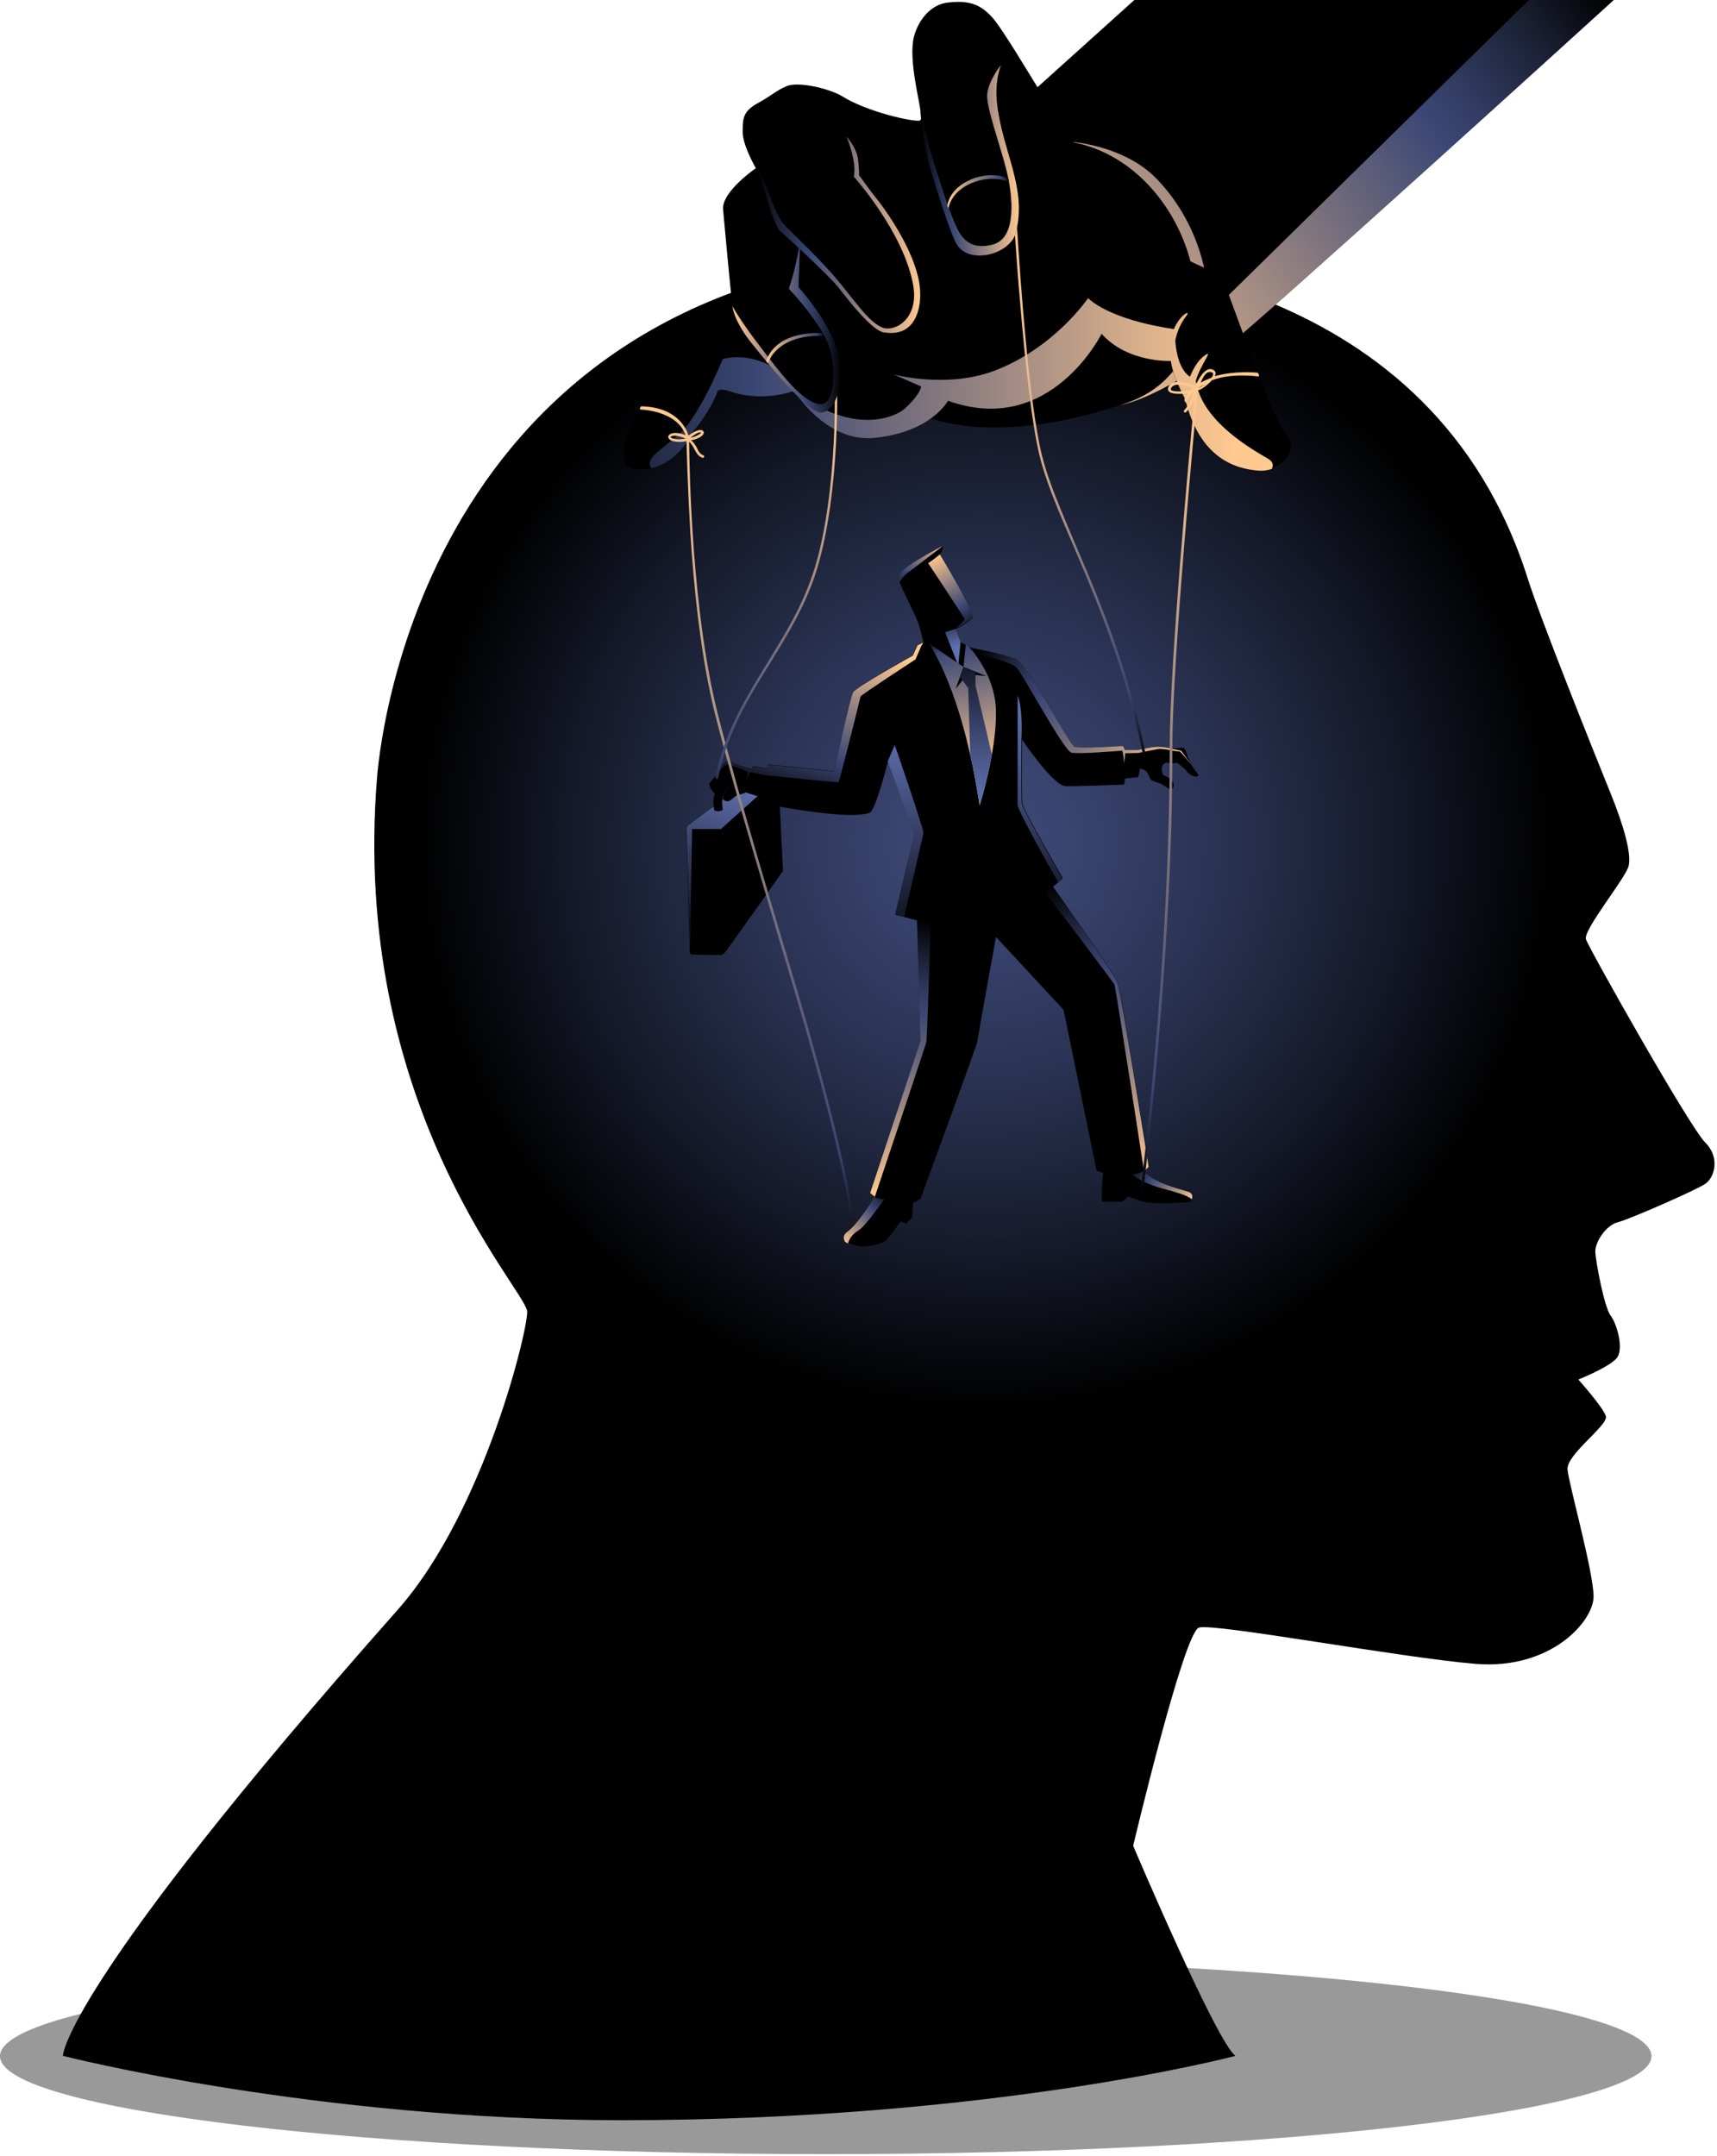
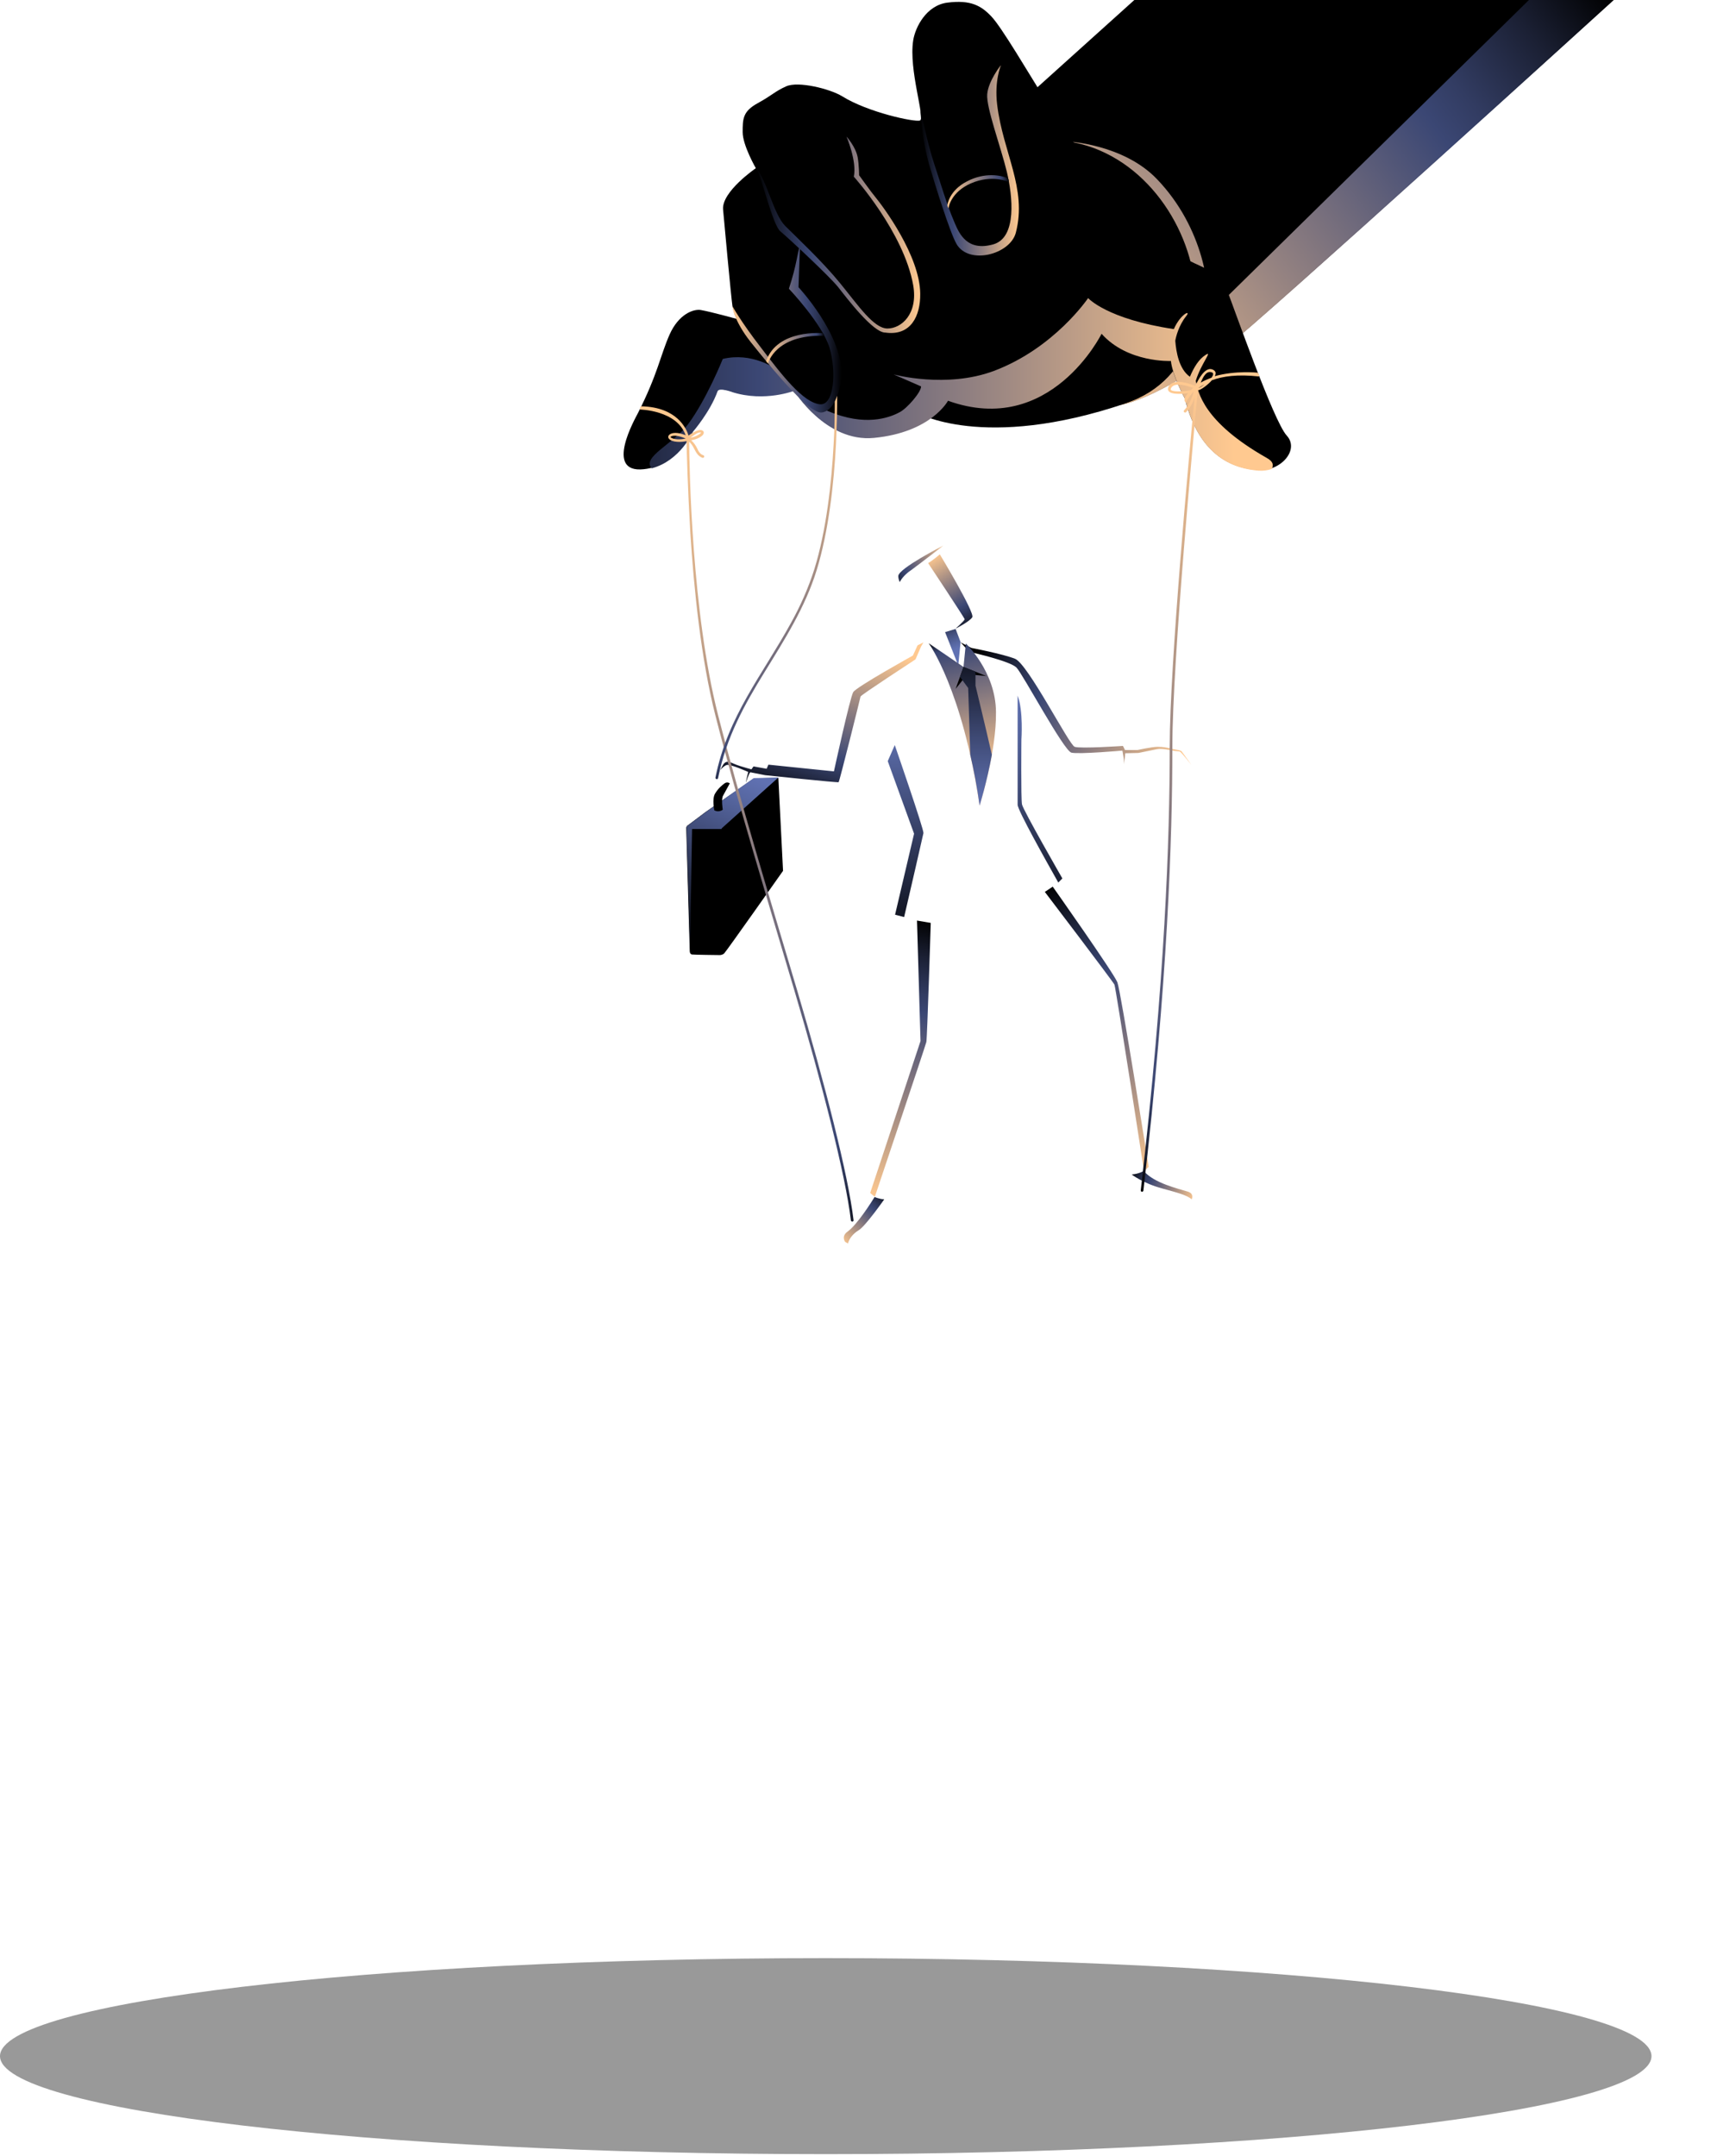
<svg xmlns="http://www.w3.org/2000/svg" width="587" height="737" viewBox="0 0 587 737" fill="none">
  <g clip-path="url(#clip0)">
    <path opacity="0.4" d="M282.3 736.4C438.21 736.4 564.6 721.402 564.6 702.9C564.6 684.398 438.21 669.4 282.3 669.4C126.39 669.4 0 684.398 0 702.9C0 721.402 126.39 736.4 282.3 736.4Z" fill="black" />
-     <path d="M135.8 550.5C165.9 516.6 181 452.5 180.2 448.1C178.7 439.8 119.9 377 128.9 265.8C130.5 246.1 150 85.9 336.2 85.9C382.3 85.9 489.9 95.3 522.3 197.8C526.6 211.4 544.7 256.6 550.5 270.9C555.1 282.2 557.8 291.8 556.8 296C555.8 300.2 541.1 318 542.2 321.1C543.2 324.2 577.7 385.4 583 390.6C588.2 395.8 586.1 402.6 583 404.7C579.9 406.8 557.4 416.7 553.2 417.8C549 418.8 545.4 424.6 545.4 427.7C545.4 430.8 548.5 447 550.6 449.7C552.7 452.3 555.3 461.2 552.7 464.3C550.1 467.4 539.6 471.6 539.6 471.6C539.6 471.6 548 481 549 484.1C550 487.2 535.4 497.2 535.9 502.4C536.4 507.6 544.8 537.4 544.8 545.8C544.8 554.2 530.2 570.9 504.5 568.8C478.9 566.7 415.1 554.8 409.9 556.4C404.7 558 387.4 631 387.4 631C387.4 631 416.1 698.6 422.4 702.8C422.4 702.8 339.6 724.8 212.5 724.8C107.5 724.8 21.5 702.8 21.5 702.8C21.5 702.8 21.5 679.6 135.8 550.5Z" fill="url(#paint0_radial)" />
    <path fill-rule="evenodd" clip-rule="evenodd" d="M241.2 277.6L235.2 282.1C235.2 282.1 234.7 282.3 234.6 283L235.8 324.9C235.8 324.9 235.7 326.2 236.6 326.3C237.1 326.4 246.1 326.5 246.1 326.5C246.1 326.5 247 326.5 247.6 325.9C248.4 325.1 267.7 297.7 267.7 297.7L266.1 265.9L257.7 266.1L241.2 277.6Z" fill="black" />
    <path fill-rule="evenodd" clip-rule="evenodd" d="M246.7 283.2L266.1 265.8L257.7 266L241.3 277.6L235.3 282.1C235.3 282.1 234.8 282.3 234.7 283L235.9 324.9C235.9 324.9 235.9 325 235.9 325.2V325.6L236.6 283.4H246.7V283.2Z" fill="url(#paint1_linear)" />
    <path fill-rule="evenodd" clip-rule="evenodd" d="M247.7 267.8C246.9 268.4 245.5 269.5 244.4 271.4C243.4 273.3 244.2 277 244.2 277C244.2 277 245.6 277.9 247.1 276.8C247.1 276.8 246.5 273.2 247.2 272C247.8 270.9 249.5 267.8 249.5 267.8C249.5 267.8 248.7 267.1 247.7 267.8Z" fill="black" />
-     <path fill-rule="evenodd" clip-rule="evenodd" d="M407.4 261.6C407.1 261.1 406.6 260.1 406.4 259.7C406.2 259.3 405.5 256.3 404.8 255.8C404.1 255.3 401.8 256 400.3 255.8C398.8 255.6 397.8 255.3 395.8 255.3C393.8 255.3 388.9 256.4 388.9 256.4H384.6C384.6 256.4 384.1 255.3 383.9 255C383.9 255 369.3 256 367.4 255.3C365.5 254.7 351.4 226.9 347 225.2C342.7 223.5 332.1 221.5 332.1 221.5L328.4 219.6L326.7 215.1C326.7 215.1 331.5 212.7 332.4 211.2C333.3 209.6 321.3 189.7 321.3 189.7C321.3 189.7 322.5 187.9 322.4 186.5C322.4 186.5 307.2 194.4 307.1 196.9C307 199.5 312.7 209.1 314.1 213.5C314.6 215 315.2 217.6 315.7 219.5L313.7 220.5L312.1 224C312.1 224 292.8 234.7 291.7 236.5C290.6 238.3 285.1 263.6 285.1 263.6L262.7 261.3L262.1 262.7L257.6 261.9C257.6 261.9 257.3 262.3 256.9 262.9C256.1 262.7 254.4 262.2 253.1 261.8C251.4 261.3 250.4 260.7 249.4 260.4C248.4 260.1 247.7 260.6 247.3 261.2C246.9 261.8 246.2 263.3 245.8 263.9C245.4 264.4 243.1 267.1 242.6 267.7C242.1 268.3 243.6 270.8 244.5 271.4C244.5 271.4 245.2 270.4 245.9 269.5C246.7 268.7 248.4 266.9 249.5 267.8C249.5 267.8 247.5 271.7 247.3 272C247.3 272 246.8 273.3 248 273.8C249.1 274.3 250.3 273.2 250.9 272.6C251.5 272.1 252.1 271.7 252.7 271.6C253.3 271.5 254.3 271.3 255 270.9L260.6 272.7V274.6C260.6 274.6 289.2 280.6 297.2 277.9C299.4 277.2 303.6 260.2 303.6 260.2L312.6 285L306.1 312.7L313.6 314.7L314.8 355.9L297.6 407.8C297.6 407.8 298.2 408.4 299.2 409.1C298.1 410.9 293.2 418.6 290 420.9C287.7 422.5 289.1 424.4 289.1 424.4C289.1 424.4 290.8 425.6 294.1 426.1C295.4 426.3 301.6 425.7 303.4 423.5C305.2 421.3 307.9 417.6 307.9 417.6L309.8 418.3L311.9 416.2L312.1 411.2C312.9 410.9 313.8 410.4 314.7 409.8C314.7 409.8 334.1 357.1 334.1 356.1C334.2 355.1 340.5 320.3 340.5 320.3L363.6 345.2L374.9 400.2C374.9 400.2 375.7 400.5 377.1 400.9C376.9 403.6 376.4 410.3 376.9 410.8H383.7L385.6 409C385.6 409 387.4 409.8 390.9 410.8C394.4 411.8 406.2 411.1 406.9 410.8C407.6 410.5 408.5 408.2 406.3 407.5C402.8 406.4 394.7 404.6 391.1 400.4C391.7 400 392.3 399.5 392.8 398.9C392.8 398.9 383.3 338.9 382.1 335.8C380.9 332.7 360 303.1 360 303.1L363.4 300.3C363.4 300.3 350 277 349.6 275C349.2 273 349.4 252.8 349.4 252.8C349.4 252.8 359.4 267.7 363.9 268.7C365.3 269 384.3 268.2 384.3 268.2L384.6 266.2C384.6 266.2 388 265.7 388.8 265.8C389.2 265.8 389.5 264.5 389.7 262.7C390.6 262.9 391.7 263.3 392.2 264.1C393 265.4 393 266.4 394 266.9C395.1 267.4 396.6 267.6 397.9 268.5C399.2 269.4 399.8 269.8 400.1 269.8C400.4 269.9 401.2 269.4 401.3 268.5C401.4 267.6 400.5 266.6 400 266.2C399.5 265.9 398.2 265.1 397.6 264.9C397.6 264.9 396.8 263 397.4 261.8C398 260.6 399.1 260.7 399.1 260.7C399.1 260.7 401.3 261.1 402.4 260.7L405.3 263.1C405.3 263.1 406.4 264.9 408.2 265.4C409.1 265.7 409.6 265.2 409.8 265.1C409.8 264.8 407.6 262.1 407.4 261.6Z" fill="black" />
    <path d="M318.2 315.5L313.5 314.7L314.7 355.9L297.5 407.8C297.5 407.8 298.1 408.4 299.1 409.1C299.1 409.1 316.3 357.8 316.7 356.2C317 354.7 318.2 315.5 318.2 315.5Z" fill="url(#paint2_linear)" />
    <path d="M392.7 398.9C392.7 398.9 383.2 338.9 382 335.8C380.8 332.7 359.9 303.1 359.9 303.1L357.2 304.9C357.2 304.9 380.4 335.4 381 336.6C381.5 337.8 391.1 400.3 391.1 400.3C391.7 399.9 392.2 399.4 392.7 398.9Z" fill="url(#paint3_linear)" />
    <path fill-rule="evenodd" clip-rule="evenodd" d="M307.1 196.9C307.1 197.4 307.2 198.1 307.6 199C308.3 197.6 309.7 196.1 311.5 194.9C314.4 192.8 322.5 186.5 322.5 186.5C322.5 186.5 307.2 194.3 307.1 196.9Z" fill="url(#paint4_linear)" />
    <path fill-rule="evenodd" clip-rule="evenodd" d="M317.3 192.5C317.3 192.5 329.8 211.3 329.8 211.7C329.8 212.1 326.7 214.9 326.7 214.9C326.7 214.9 331.5 212.5 332.4 211C333.3 209.4 321.3 189.5 321.3 189.5C321.3 189.5 319 191.5 317.3 192.5Z" fill="url(#paint5_linear)" />
    <path fill-rule="evenodd" clip-rule="evenodd" d="M326.7 215L323.1 216.1L327.6 227.5L328.4 219.5L326.7 215Z" fill="url(#paint6_linear)" />
    <path fill-rule="evenodd" clip-rule="evenodd" d="M248.5 261.5C249.8 261.2 255.8 263.9 255.8 263.9C255.8 263.9 255.1 266.6 255 267.6C255 267.6 256 264.4 256.5 264L261.6 265C261.6 265 286.4 267.6 286.7 267.4C287 267.2 294.1 238.7 294.2 238.1C294.3 237.6 313 225.4 313 225.4L314.9 221L315.7 219.6L313.7 220.6L312.1 224.1C312.1 224.1 292.8 234.8 291.7 236.6C290.6 238.4 285.1 263.7 285.1 263.7L262.7 261.4L262.1 262.8L257.6 262C257.6 262 257.3 262.4 256.9 263C256.1 262.8 254.4 262.3 253.1 261.9C251.4 261.4 250.4 260.8 249.4 260.5C248.4 260.2 247.7 260.7 247.3 261.3C246.9 261.9 246.2 263.4 245.8 264C245.7 263.8 247.3 261.8 248.5 261.5Z" fill="url(#paint7_linear)" />
    <path fill-rule="evenodd" clip-rule="evenodd" d="M366.3 257.3C368.9 257.9 383.7 256.6 383.7 256.6C383.7 256.6 384.4 259.5 384.2 261.3C384.2 261.3 384.6 259 384.7 257.5L389.2 257.4C389.2 257.4 394.1 256.4 395.6 256.1C397.1 255.8 400 256.4 400.9 256.6C401.8 256.8 402.9 256.8 403.3 256.9C403.8 257 407.3 261.5 407.3 261.5C407.3 261.5 404.5 257.5 404 256.9C403.6 256.3 401.2 256.3 400.1 255.8C398.8 255.6 397.7 255.3 395.8 255.3C393.8 255.3 388.9 256.4 388.9 256.4H384.6C384.6 256.4 384.1 255.3 383.9 255C383.9 255 369.3 256 367.4 255.3C365.5 254.7 351.4 226.9 347 225.2C342.7 223.5 332.1 221.5 332.1 221.5L328.4 219.6C328.4 219.6 329.5 220.7 331.1 222.6L332.5 223.1C332.5 223.1 345.3 226 347.5 228.2C349.6 230.3 363.7 256.7 366.3 257.3Z" fill="url(#paint8_linear)" />
    <path fill-rule="evenodd" clip-rule="evenodd" d="M305.9 254.7L303.5 260.2L312.5 285L306 312.7L309.1 313.5C310.9 305.8 315.5 285.8 315.7 284.8C315.9 283.6 305.9 254.7 305.9 254.7Z" fill="url(#paint9_linear)" />
    <path fill-rule="evenodd" clip-rule="evenodd" d="M363.2 300.3C363.2 300.3 349.8 277 349.4 275C349 273 349.2 252.8 349.2 252.8C349.2 252.8 349.9 243 347.9 237.8C347.9 237.8 347.9 272.6 347.9 275.1C347.9 277 357.7 294.4 361.8 301.7L363.2 300.3Z" fill="url(#paint10_linear)" />
    <path fill-rule="evenodd" clip-rule="evenodd" d="M289.8 421C287.5 422.6 288.9 424.5 288.9 424.5C288.9 424.5 289.3 424.8 289.9 425.1C290.3 423.4 291.7 421.7 293.5 420.6C295.8 419.3 302.3 410 302.3 410C300.6 409.9 299 409.2 299 409.2C297.9 411 293 418.7 289.8 421Z" fill="url(#paint11_linear)" />
    <path fill-rule="evenodd" clip-rule="evenodd" d="M407.4 410C407.8 409.2 407.8 407.9 406.2 407.4C402.7 406.3 394.6 404.5 391 400.3C391 400.3 389.4 401.3 386.9 401.5C386.9 401.5 390.7 404.5 397.4 406.3C402.5 407.7 405.9 408.6 407.4 410Z" fill="url(#paint12_linear)" />
    <path d="M334.9 275.4C334.9 275.4 340.7 257 340.5 243.4C340.4 229.6 330.2 220 330.2 220L329.4 228L317.5 219.9C317.5 219.9 329 235.5 334.9 275.4Z" fill="url(#paint13_linear)" />
    <path fill-rule="evenodd" clip-rule="evenodd" d="M326.7 235.5L329.4 228L337.2 231.1L330.7 230.5L326.7 235.5Z" fill="black" />
    <path d="M331 235.2L331.7 258C332.9 263.2 334 269 334.9 275.4C334.9 275.4 337.4 267.4 339.1 258C336.8 248 333.5 234.4 333.5 234.4V229.6L329.4 228L328.2 231.4L331 235.2Z" fill="url(#paint14_linear)" />
    <path d="M284.1 93.4L387.8 0H496.1H551.6C551.6 0 430.9 109.8 418.7 119C395.7 136.6 383.1 138.4 383.1 138.4L284.1 93.4Z" fill="black" />
    <path d="M373.2 133.9L383.2 138.4C383.2 138.4 395.8 136.6 418.8 119C431 109.8 551.7 0 551.7 0H522.7L412.2 108.6C414.6 99.8 411.4 77.8 395.6 61.3C384 49.1 364.5 48.3 364.5 48.3L376 70.8L375.5 115.4L373.2 133.9Z" fill="url(#paint15_linear)" />
    <path d="M313.3 141C313.3 141 336 154.4 384.8 137.9C433.6 121.5 401.7 34 345 49.7C288.2 65.4 252.7 121.3 313.3 141Z" fill="black" />
    <path fill-rule="evenodd" clip-rule="evenodd" d="M419.5 99.2C422 105.6 435.4 144 439.9 148.9C444.4 153.8 437.8 161.2 430.2 160.7C422.6 160.2 410.2 156.8 405.1 136.3C405.1 136.3 400.7 128.1 400.2 123.2C400.2 123.2 385.3 123.9 376.5 113.9C376.5 113.9 359 149.4 324 136.8C324 136.8 318.3 147.6 298.7 149.5C282.2 151.1 271.4 133.4 271.4 133.4C271.4 133.4 261.4 137.3 250.4 133.9C250.4 133.9 245.7 132.2 245.2 133.6C242.7 140.6 236.8 147.4 236.8 147.4C236.8 147.4 231.8 159.2 220.1 160.4C206.4 161.9 217.2 143 218 141.4C224.8 128.1 225.8 121.4 228.9 114.4C232 107.4 237.1 105.5 239.7 106C243.1 106.6 251.8 109 251.8 109C251.8 109 250.8 106.9 250.4 104.6C249.9 101.2 247.5 75 247.2 71.6C246.7 65.5 258.4 57.5 258.4 57.5C258.4 57.5 253.9 49.7 253.9 45.2C253.9 40.7 253.9 38.1 259 35.3C264.1 32.5 264.8 31.3 268.8 29.5C272.9 27.7 283.6 30.3 287.9 32.9C296.7 38.4 312.6 41.8 314.5 41.2C316.4 40.6 310.6 23.9 312.2 13.8C312.9 9.3 316.7 1.8 323.9 0.9C331.8 -0.1 335.4 1.9 338.9 5.6C342.4 9.2 351.8 25.3 357.6 34.5C365.1 46.4 380 67.2 382.7 70.3C386.4 74.4 399 85.2 405.8 88.7C412.7 92.4 417 92.7 419.5 99.2Z" fill="black" />
    <path fill-rule="evenodd" clip-rule="evenodd" d="M433 156.5C411.3 144.2 409.6 134 408.8 130.2C410.6 124.3 414.7 119.7 412.2 121.3C409.8 122.8 408.1 125.7 406.8 128.8C403.1 126.2 402.1 120.4 401.8 116.5C402 115.2 403 111.2 405.5 108.1C407.4 105.8 403.7 107.1 401.3 112.5C378.4 109.1 372 101.9 372 101.9C372 101.9 360.5 119 339.8 126.8C323.5 132.9 305.5 128 305.5 128C305.5 128 311.3 130.5 314.9 132.1C314.9 134.1 310.1 139.6 307.6 140.9C305.2 142.2 297.5 145.8 285.6 141.5C270.4 136.2 265 126 265 126C265 126 257.1 120.3 247.1 122.7C247.1 122.7 241.5 136.7 235.1 145.2C230.1 151.8 219.3 156.3 222.8 160.1C232.6 157.5 236.9 147.6 236.9 147.6C236.9 147.6 242.8 140.8 245.3 133.8C245.8 132.3 250.5 134.1 250.5 134.1C261.5 137.5 271.5 133.6 271.5 133.6C271.5 133.6 282.3 151.3 298.8 149.7C318.4 147.8 324.1 137 324.1 137C359.1 149.6 376.6 114.1 376.6 114.1C385.5 124.1 400.3 123.4 400.3 123.4C400.8 128.3 405.2 136.5 405.2 136.5C410.2 156.9 422.6 160.3 430.3 160.9C431.9 161 433.4 160.8 434.8 160.3C435.5 158.9 435.2 157.7 433 156.5Z" fill="url(#paint16_linear)" />
    <path d="M273 98.2C273 98.2 287.7 113.9 287.7 127.7C287.7 130.7 286.2 140.2 281 141C278.5 141.4 272.5 136.8 256.7 117C250.7 109.4 250.4 104.7 250.4 104.7C250.4 104.7 253.4 110.1 259.9 118.5C267.2 128.1 274.5 137.6 280.3 138.2C285.2 138.7 286 127 283.6 118.9C281.1 110.7 269.7 98.7 269.7 98.7C272.5 90.2 272.5 86.7 273.5 84L273 98.2Z" fill="url(#paint17_linear)" />
    <path d="M289.4 46.7C289.4 46.7 292.5 50.1 293.2 53.7C293.7 56.5 293.7 59.9 293.7 59.9C293.7 59.9 298 65.9 299.2 67.3C302 70.7 314.5 87.5 314.6 100.4C314.7 108 311.4 114.9 302.7 113.7C298.5 113.8 289.4 101.8 286.5 98.1C283.5 94.4 269.9 81.7 266.8 79.1C264.1 76.9 260.5 60.7 258.5 57.4C262.1 61.5 264.4 73.1 268.4 77.2C272.4 81.2 281 89.2 287.2 96.8C293.4 104.4 298.7 112.3 303.4 112.3C308.2 112.3 313.9 107.3 312.2 97.5C309 79.4 291.9 60.4 291.9 60.4C293 55.1 289.4 46.7 289.4 46.7Z" fill="url(#paint18_linear)" />
    <path d="M342.2 22.3C342.2 22.3 339.9 27.6 340.9 35.8C342.9 52.2 351.2 64.4 347.3 79.5C345.4 87 331.2 90.7 327 83.4C324.7 79.4 319.5 62.6 318.1 57.8C314.8 46.9 314.7 37.5 314.7 37.5C314.7 37.5 317.1 49.3 319.5 56.4C321.5 62.3 323.4 69.3 326.5 76.5C328 79.9 330.7 86.1 339.7 83.5C347.7 81.1 346.2 67 344.2 58.7C342.2 50.4 337.1 36.7 337.5 32.2C337.9 27.6 342.2 22.2 342.2 22.3Z" fill="url(#paint19_linear)" />
    <path fill-rule="evenodd" clip-rule="evenodd" d="M262.6 124.2C262.6 124.2 265 114.3 281.8 114.8C281.8 114.8 281.7 114.2 281.3 113.9C281.3 113.9 265.7 112.4 261.9 123.5C262 123.4 262.1 123.9 262.6 124.2Z" fill="url(#paint20_linear)" />
    <path fill-rule="evenodd" clip-rule="evenodd" d="M323.9 70C323.9 70 324.5 65.1 330.6 62C336.7 58.8 342.4 59.9 344.6 61C344.6 61 345 61.5 344.8 62.2C344.8 62.2 339.3 59.5 331.9 62.7C325.3 65.6 324.3 70.6 324.3 71.2C324.4 71.2 323.9 71 323.9 70Z" fill="url(#paint21_linear)" />
    <path d="M239.7 147.9C238.8 147.5 237.2 148.8 236.1 149.6C237.2 149.5 239.2 148.6 239.7 147.9ZM234.4 149.9C233 149.3 230.2 148.4 229.2 149.4C230.1 150.4 233 150.3 234.4 149.9ZM218.8 140C218.7 139 219.3 138.9 219.3 138.9C231.4 139.2 234.6 146.4 235.4 148.9C236.6 148 239.5 146.1 240.5 147.5C240.6 147.6 240.6 147.8 240.6 147.9C240.6 149.2 237.9 150.3 236.3 150.5C236.4 150.6 236.5 150.7 236.6 150.8C237.2 151.4 237.9 152.3 238.4 153.4C238.7 154.2 239.5 155.4 240.4 155.6C241 155.8 240.8 156.6 240.2 156.5C240.2 156.5 240.1 156.5 239.9 156.4C237.7 155.4 237.6 153.1 236 151.4C235.9 151.3 235.7 151.1 235.6 151C235.7 160.5 236.5 209.2 245.5 244.5C252.9 273.4 263.4 307.8 272.6 338.8C281.8 369.8 290 401.6 291.8 417.1C291.9 417.7 291 417.8 290.9 417.2C289.1 401.8 280.9 370 271.7 339C262.5 308 252 273.6 244.6 244.7C239.6 225 237.2 201 236 182C235.1 166.7 234.8 154.9 234.7 150.8C233 151.2 229.8 151.3 228.7 150C228.2 149.4 228.5 148.8 229.1 148.4C230.5 147.6 232.8 148.1 234.4 148.8C231.4 140.2 218.8 140 218.8 140Z" fill="url(#paint22_linear)" />
    <path d="M411.8 131.4C411 131.8 410.3 132.3 409.7 132.7C410.2 132.5 411 132 411.8 131.4ZM410.5 130.8C411.7 130.1 412.9 129.6 414.2 129.1C414.8 128.3 415 127.5 414.3 127.3C412.4 126.6 411.3 128.9 410.5 130.8ZM407.1 133.4C407.4 133.1 407.7 132.8 407.9 132.6C406 131.9 401.6 130.5 400.4 132.6C400.1 133.1 400.2 133.3 400.6 133.5C401.8 134 405 133.8 407.1 133.4ZM405.4 137.7C404.7 136.9 405 136.3 405 136.3C405.3 135.6 405.7 135 406.2 134.4C404.2 134.7 401.5 134.8 400.2 134.2C399.3 133.8 399 133 399.6 132C401.2 129.3 406.3 131 408.6 131.9L408.7 131.8C409.6 129.9 411.9 125.3 414.5 126.3C415.7 126.8 415.8 127.6 415.3 128.6C422.4 126.6 429.9 127.4 429.9 127.4C430.6 127.9 430.4 128.7 430.4 128.7C423.2 127.9 418 128.6 414.3 130C412.9 131.6 410.7 133.2 409.7 133.4C409.6 133.4 409.6 133.4 409.5 133.4C408.5 144.3 400.8 225.6 400.8 255.2C400.8 287 399.2 335.2 390.9 407C390.8 407.6 389.9 407.5 390 406.9C398.3 335.1 399.9 286.9 399.9 255.2C399.9 227.3 406.7 153.4 408.4 135.9V136C407.9 137.5 406.9 139.4 405.5 140.9C405.1 141.3 404.4 140.7 404.8 140.3C406.4 138.6 407.5 136.2 408.1 133.9H408C406.1 136.1 405.4 137.7 405.4 137.7Z" fill="url(#paint23_linear)" />
    <path d="M285.4 137.3C285.4 141.5 285.3 146.6 285 151.8C284.3 165 282.5 181.4 278.4 194.6C276.3 201.2 273.6 207.2 270.5 212.8C260.7 230.7 248.8 244.7 244.6 265.8C244.5 266.4 245.4 266.6 245.5 266C248.3 251.9 254.6 240.8 261.3 229.9C268.2 218.7 275.3 207.6 279.2 194.9C283.3 181.6 285.1 165.1 285.8 151.9C286.1 145.8 286.2 139.9 286.2 135.3C286 135.9 285.7 136.6 285.4 137.3Z" fill="url(#paint24_linear)" />
-     <path d="M391.8 258.6C386.8 233.7 379.3 213.7 372.3 197C368.8 188.7 365.5 181.2 362.7 174.3C359.9 167.5 357.6 161.3 356.2 155.6C351.8 137.8 348.8 95.5 347.7 77.7C347.6 78.3 347.5 78.9 347.3 79.4C347.2 79.7 347.1 80.1 347 80.4C347.4 86.6 348 95 348.8 104.1C350.4 122.8 352.6 144.3 355.4 155.8C356.8 161.5 359.1 167.8 361.9 174.6C364.7 181.4 368 188.9 371.5 197.3C378.4 213.9 385.9 233.9 390.9 258.7C391.1 259.3 392 259.2 391.8 258.6Z" fill="url(#paint25_linear)" />
  </g>
  <defs>
    <radialGradient id="paint0_radial" cx="0" cy="0" r="1" gradientUnits="userSpaceOnUse" gradientTransform="translate(336.589 288.137) scale(216.568)">
      <stop stop-color="#3E4A7A" />
      <stop offset="0.135" stop-color="#39446F" />
      <stop offset="0.369" stop-color="#2A3353" />
      <stop offset="0.672" stop-color="#131726" />
      <stop offset="0.895" />
      <stop offset="1" />
    </radialGradient>
    <linearGradient id="paint1_linear" x1="254.632" y1="264.374" x2="234.231" y2="312.009" gradientUnits="userSpaceOnUse">
      <stop stop-color="#6071B2" />
      <stop offset="0.171" stop-color="#5666A0" />
      <stop offset="0.512" stop-color="#3D4872" />
      <stop offset="0.989" stop-color="#151929" />
      <stop offset="1" stop-color="#141827" />
    </linearGradient>
    <linearGradient id="paint2_linear" x1="317.689" y1="314.59" x2="302.615" y2="410.059" gradientUnits="userSpaceOnUse">
      <stop />
      <stop offset="0.132" stop-color="#1B2034" />
      <stop offset="0.264" stop-color="#323C62" />
      <stop offset="0.329" stop-color="#3B4774" />
      <stop offset="0.64" stop-color="#948281" />
      <stop offset="1" stop-color="#FFC990" />
    </linearGradient>
    <linearGradient id="paint3_linear" x1="360.525" y1="301.854" x2="399.114" y2="400.136" gradientUnits="userSpaceOnUse">
      <stop />
      <stop offset="0.132" stop-color="#1B2034" />
      <stop offset="0.264" stop-color="#323C62" />
      <stop offset="0.329" stop-color="#3B4774" />
      <stop offset="0.64" stop-color="#948281" />
      <stop offset="1" stop-color="#FFC990" />
    </linearGradient>
    <linearGradient id="paint4_linear" x1="303.09" y1="200.25" x2="323.59" y2="186.383" gradientUnits="userSpaceOnUse">
      <stop />
      <stop offset="0.132" stop-color="#1B2034" />
      <stop offset="0.264" stop-color="#323C62" />
      <stop offset="0.329" stop-color="#3B4774" />
      <stop offset="0.64" stop-color="#948281" />
      <stop offset="1" stop-color="#FFC990" />
    </linearGradient>
    <linearGradient id="paint5_linear" x1="317.399" y1="190.943" x2="332.273" y2="216.47" gradientUnits="userSpaceOnUse">
      <stop stop-color="#FFC990" />
      <stop offset="0.36" stop-color="#948281" />
      <stop offset="0.671" stop-color="#3B4774" />
      <stop offset="0.736" stop-color="#323C62" />
      <stop offset="0.868" stop-color="#1B2034" />
      <stop offset="1" />
    </linearGradient>
    <linearGradient id="paint6_linear" x1="323.108" y1="210.415" x2="327.128" y2="221.67" gradientUnits="userSpaceOnUse">
      <stop stop-color="#141827" />
      <stop offset="0.011" stop-color="#151929" />
      <stop offset="0.487" stop-color="#3D4872" />
      <stop offset="0.829" stop-color="#5666A0" />
      <stop offset="1" stop-color="#6071B2" />
    </linearGradient>
    <linearGradient id="paint7_linear" x1="287.85" y1="218.365" x2="270.565" y2="274.842" gradientUnits="userSpaceOnUse">
      <stop stop-color="#FFC990" />
      <stop offset="0.36" stop-color="#948281" />
      <stop offset="0.671" stop-color="#3B4774" />
      <stop offset="0.736" stop-color="#323C62" />
      <stop offset="0.868" stop-color="#1B2034" />
      <stop offset="1" />
    </linearGradient>
    <linearGradient id="paint8_linear" x1="402.255" y1="261.965" x2="331.506" y2="229.806" gradientUnits="userSpaceOnUse">
      <stop stop-color="#FFC990" />
      <stop offset="0.36" stop-color="#948281" />
      <stop offset="0.671" stop-color="#3B4774" />
      <stop offset="0.736" stop-color="#323C62" />
      <stop offset="0.868" stop-color="#1B2034" />
      <stop offset="1" />
    </linearGradient>
    <linearGradient id="paint9_linear" x1="307.269" y1="245.855" x2="311.691" y2="311.175" gradientUnits="userSpaceOnUse">
      <stop stop-color="#6071B2" />
      <stop offset="0.171" stop-color="#5666A0" />
      <stop offset="0.512" stop-color="#3D4872" />
      <stop offset="0.989" stop-color="#151929" />
      <stop offset="1" stop-color="#141827" />
    </linearGradient>
    <linearGradient id="paint10_linear" x1="346.686" y1="237.396" x2="358.947" y2="306.938" gradientUnits="userSpaceOnUse">
      <stop stop-color="#6071B2" />
      <stop offset="0.171" stop-color="#5666A0" />
      <stop offset="0.512" stop-color="#3D4872" />
      <stop offset="0.989" stop-color="#151929" />
      <stop offset="1" stop-color="#141827" />
    </linearGradient>
    <linearGradient id="paint11_linear" x1="287.459" y1="424.633" x2="303.538" y2="407.349" gradientUnits="userSpaceOnUse">
      <stop stop-color="#FFC990" />
      <stop offset="0.36" stop-color="#948281" />
      <stop offset="0.671" stop-color="#3B4774" />
      <stop offset="0.736" stop-color="#323C62" />
      <stop offset="0.868" stop-color="#1B2034" />
      <stop offset="1" />
    </linearGradient>
    <linearGradient id="paint12_linear" x1="408.977" y1="408.817" x2="385.863" y2="400.376" gradientUnits="userSpaceOnUse">
      <stop stop-color="#FFC990" />
      <stop offset="0.36" stop-color="#948281" />
      <stop offset="0.671" stop-color="#3B4774" />
      <stop offset="0.736" stop-color="#323C62" />
      <stop offset="0.868" stop-color="#1B2034" />
      <stop offset="1" />
    </linearGradient>
    <linearGradient id="paint13_linear" x1="335.904" y1="264.339" x2="326.525" y2="217.977" gradientUnits="userSpaceOnUse">
      <stop stop-color="#FFC990" />
      <stop offset="0.492" stop-color="#948281" />
      <stop offset="0.918" stop-color="#3B4774" />
      <stop offset="0.935" stop-color="#323C62" />
      <stop offset="0.967" stop-color="#1B2034" />
      <stop offset="1" />
    </linearGradient>
    <linearGradient id="paint14_linear" x1="333.637" y1="275.787" x2="333.637" y2="227.925" gradientUnits="userSpaceOnUse">
      <stop stop-color="#6071B2" />
      <stop offset="0.171" stop-color="#5666A0" />
      <stop offset="0.512" stop-color="#3D4872" />
      <stop offset="0.989" stop-color="#151929" />
      <stop offset="1" stop-color="#141827" />
    </linearGradient>
    <linearGradient id="paint15_linear" x1="533.26" y1="-24.806" x2="350.946" y2="114.857" gradientUnits="userSpaceOnUse">
      <stop />
      <stop offset="0.132" stop-color="#1B2034" />
      <stop offset="0.264" stop-color="#323C62" />
      <stop offset="0.329" stop-color="#3B4774" />
      <stop offset="0.64" stop-color="#948281" />
      <stop offset="1" stop-color="#FFC990" />
    </linearGradient>
    <linearGradient id="paint16_linear" x1="179.491" y1="131.31" x2="421.888" y2="131.31" gradientUnits="userSpaceOnUse">
      <stop />
      <stop offset="0.132" stop-color="#1B2034" />
      <stop offset="0.264" stop-color="#323C62" />
      <stop offset="0.329" stop-color="#3B4774" />
      <stop offset="0.64" stop-color="#948281" />
      <stop offset="1" stop-color="#FFC990" />
    </linearGradient>
    <linearGradient id="paint17_linear" x1="250.424" y1="112.47" x2="287.713" y2="112.47" gradientUnits="userSpaceOnUse">
      <stop stop-color="#FFC990" />
      <stop offset="0.36" stop-color="#948281" />
      <stop offset="0.671" stop-color="#3B4774" />
      <stop offset="0.736" stop-color="#323C62" />
      <stop offset="0.868" stop-color="#1B2034" />
      <stop offset="1" />
    </linearGradient>
    <linearGradient id="paint18_linear" x1="258.465" y1="80.328" x2="314.636" y2="80.328" gradientUnits="userSpaceOnUse">
      <stop />
      <stop offset="0.132" stop-color="#1B2034" />
      <stop offset="0.264" stop-color="#323C62" />
      <stop offset="0.329" stop-color="#3B4774" />
      <stop offset="0.64" stop-color="#948281" />
      <stop offset="1" stop-color="#FFC990" />
    </linearGradient>
    <linearGradient id="paint19_linear" x1="314.635" y1="54.793" x2="348.353" y2="54.793" gradientUnits="userSpaceOnUse">
      <stop />
      <stop offset="0.132" stop-color="#1B2034" />
      <stop offset="0.264" stop-color="#323C62" />
      <stop offset="0.329" stop-color="#3B4774" />
      <stop offset="0.64" stop-color="#948281" />
      <stop offset="1" stop-color="#FFC990" />
    </linearGradient>
    <linearGradient id="paint20_linear" x1="261.972" y1="119.019" x2="281.86" y2="119.019" gradientUnits="userSpaceOnUse">
      <stop stop-color="#FFC990" />
      <stop offset="0.463" stop-color="#948281" />
      <stop offset="0.864" stop-color="#3B4774" />
      <stop offset="0.891" stop-color="#323C62" />
      <stop offset="0.945" stop-color="#1B2034" />
      <stop offset="1" />
    </linearGradient>
    <linearGradient id="paint21_linear" x1="323.945" y1="65.59" x2="344.953" y2="65.59" gradientUnits="userSpaceOnUse">
      <stop stop-color="#FFC990" />
      <stop offset="0.463" stop-color="#948281" />
      <stop offset="0.864" stop-color="#3B4774" />
      <stop offset="0.891" stop-color="#323C62" />
      <stop offset="0.945" stop-color="#1B2034" />
      <stop offset="1" />
    </linearGradient>
    <linearGradient id="paint22_linear" x1="229.877" y1="144.207" x2="284.322" y2="431.113" gradientUnits="userSpaceOnUse">
      <stop stop-color="#FFC990" />
      <stop offset="0.463" stop-color="#948281" />
      <stop offset="0.864" stop-color="#3B4774" />
      <stop offset="0.891" stop-color="#323C62" />
      <stop offset="0.945" stop-color="#1B2034" />
      <stop offset="1" />
    </linearGradient>
    <linearGradient id="paint23_linear" x1="414.678" y1="134.736" x2="394.179" y2="408.467" gradientUnits="userSpaceOnUse">
      <stop stop-color="#FFC990" />
      <stop offset="0.463" stop-color="#948281" />
      <stop offset="0.864" stop-color="#3B4774" />
      <stop offset="0.891" stop-color="#323C62" />
      <stop offset="0.945" stop-color="#1B2034" />
      <stop offset="1" />
    </linearGradient>
    <linearGradient id="paint24_linear" x1="290.202" y1="139.081" x2="246.187" y2="280.168" gradientUnits="userSpaceOnUse">
      <stop stop-color="#FFC990" />
      <stop offset="0.463" stop-color="#948281" />
      <stop offset="0.864" stop-color="#3B4774" />
      <stop offset="0.891" stop-color="#323C62" />
      <stop offset="0.945" stop-color="#1B2034" />
      <stop offset="1" />
    </linearGradient>
    <linearGradient id="paint25_linear" x1="346.984" y1="168.431" x2="391.86" y2="168.431" gradientUnits="userSpaceOnUse">
      <stop stop-color="#FFC990" />
      <stop offset="0.463" stop-color="#948281" />
      <stop offset="0.864" stop-color="#3B4774" />
      <stop offset="0.891" stop-color="#323C62" />
      <stop offset="0.945" stop-color="#1B2034" />
      <stop offset="1" />
    </linearGradient>
    <clipPath id="clip0">
      <rect width="586.1" height="736.4" fill="white" />
    </clipPath>
  </defs>
</svg>